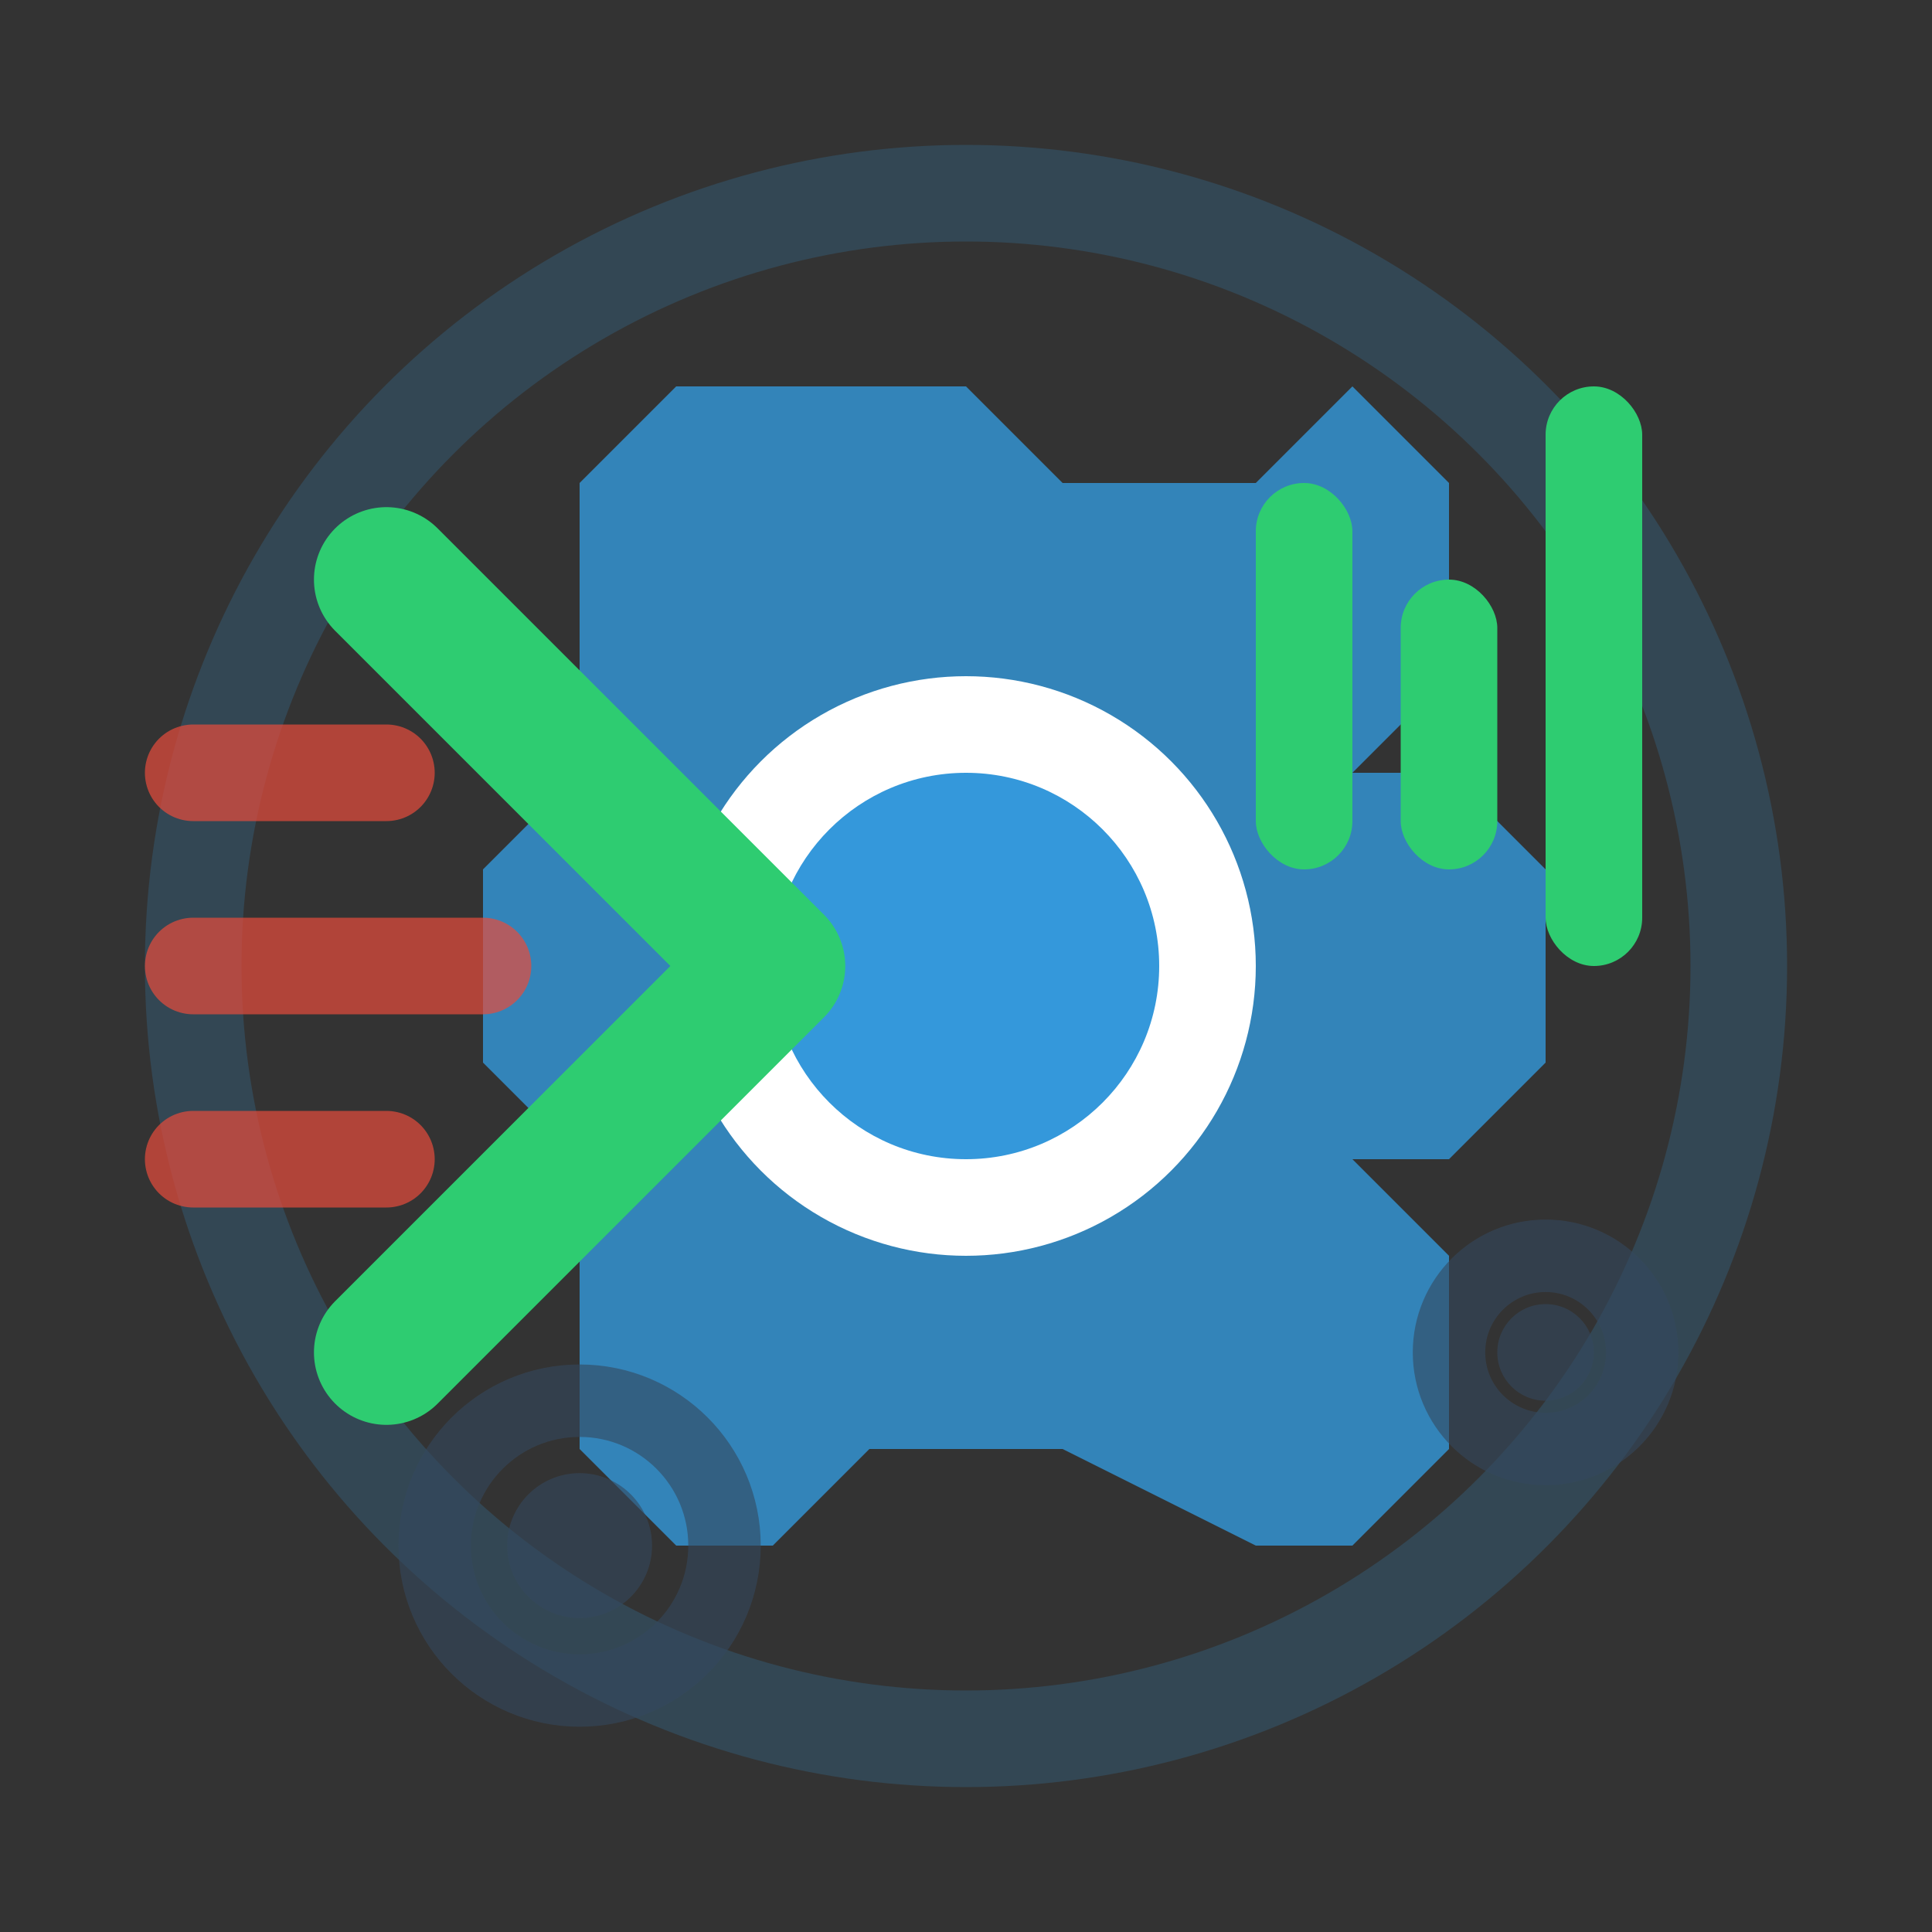
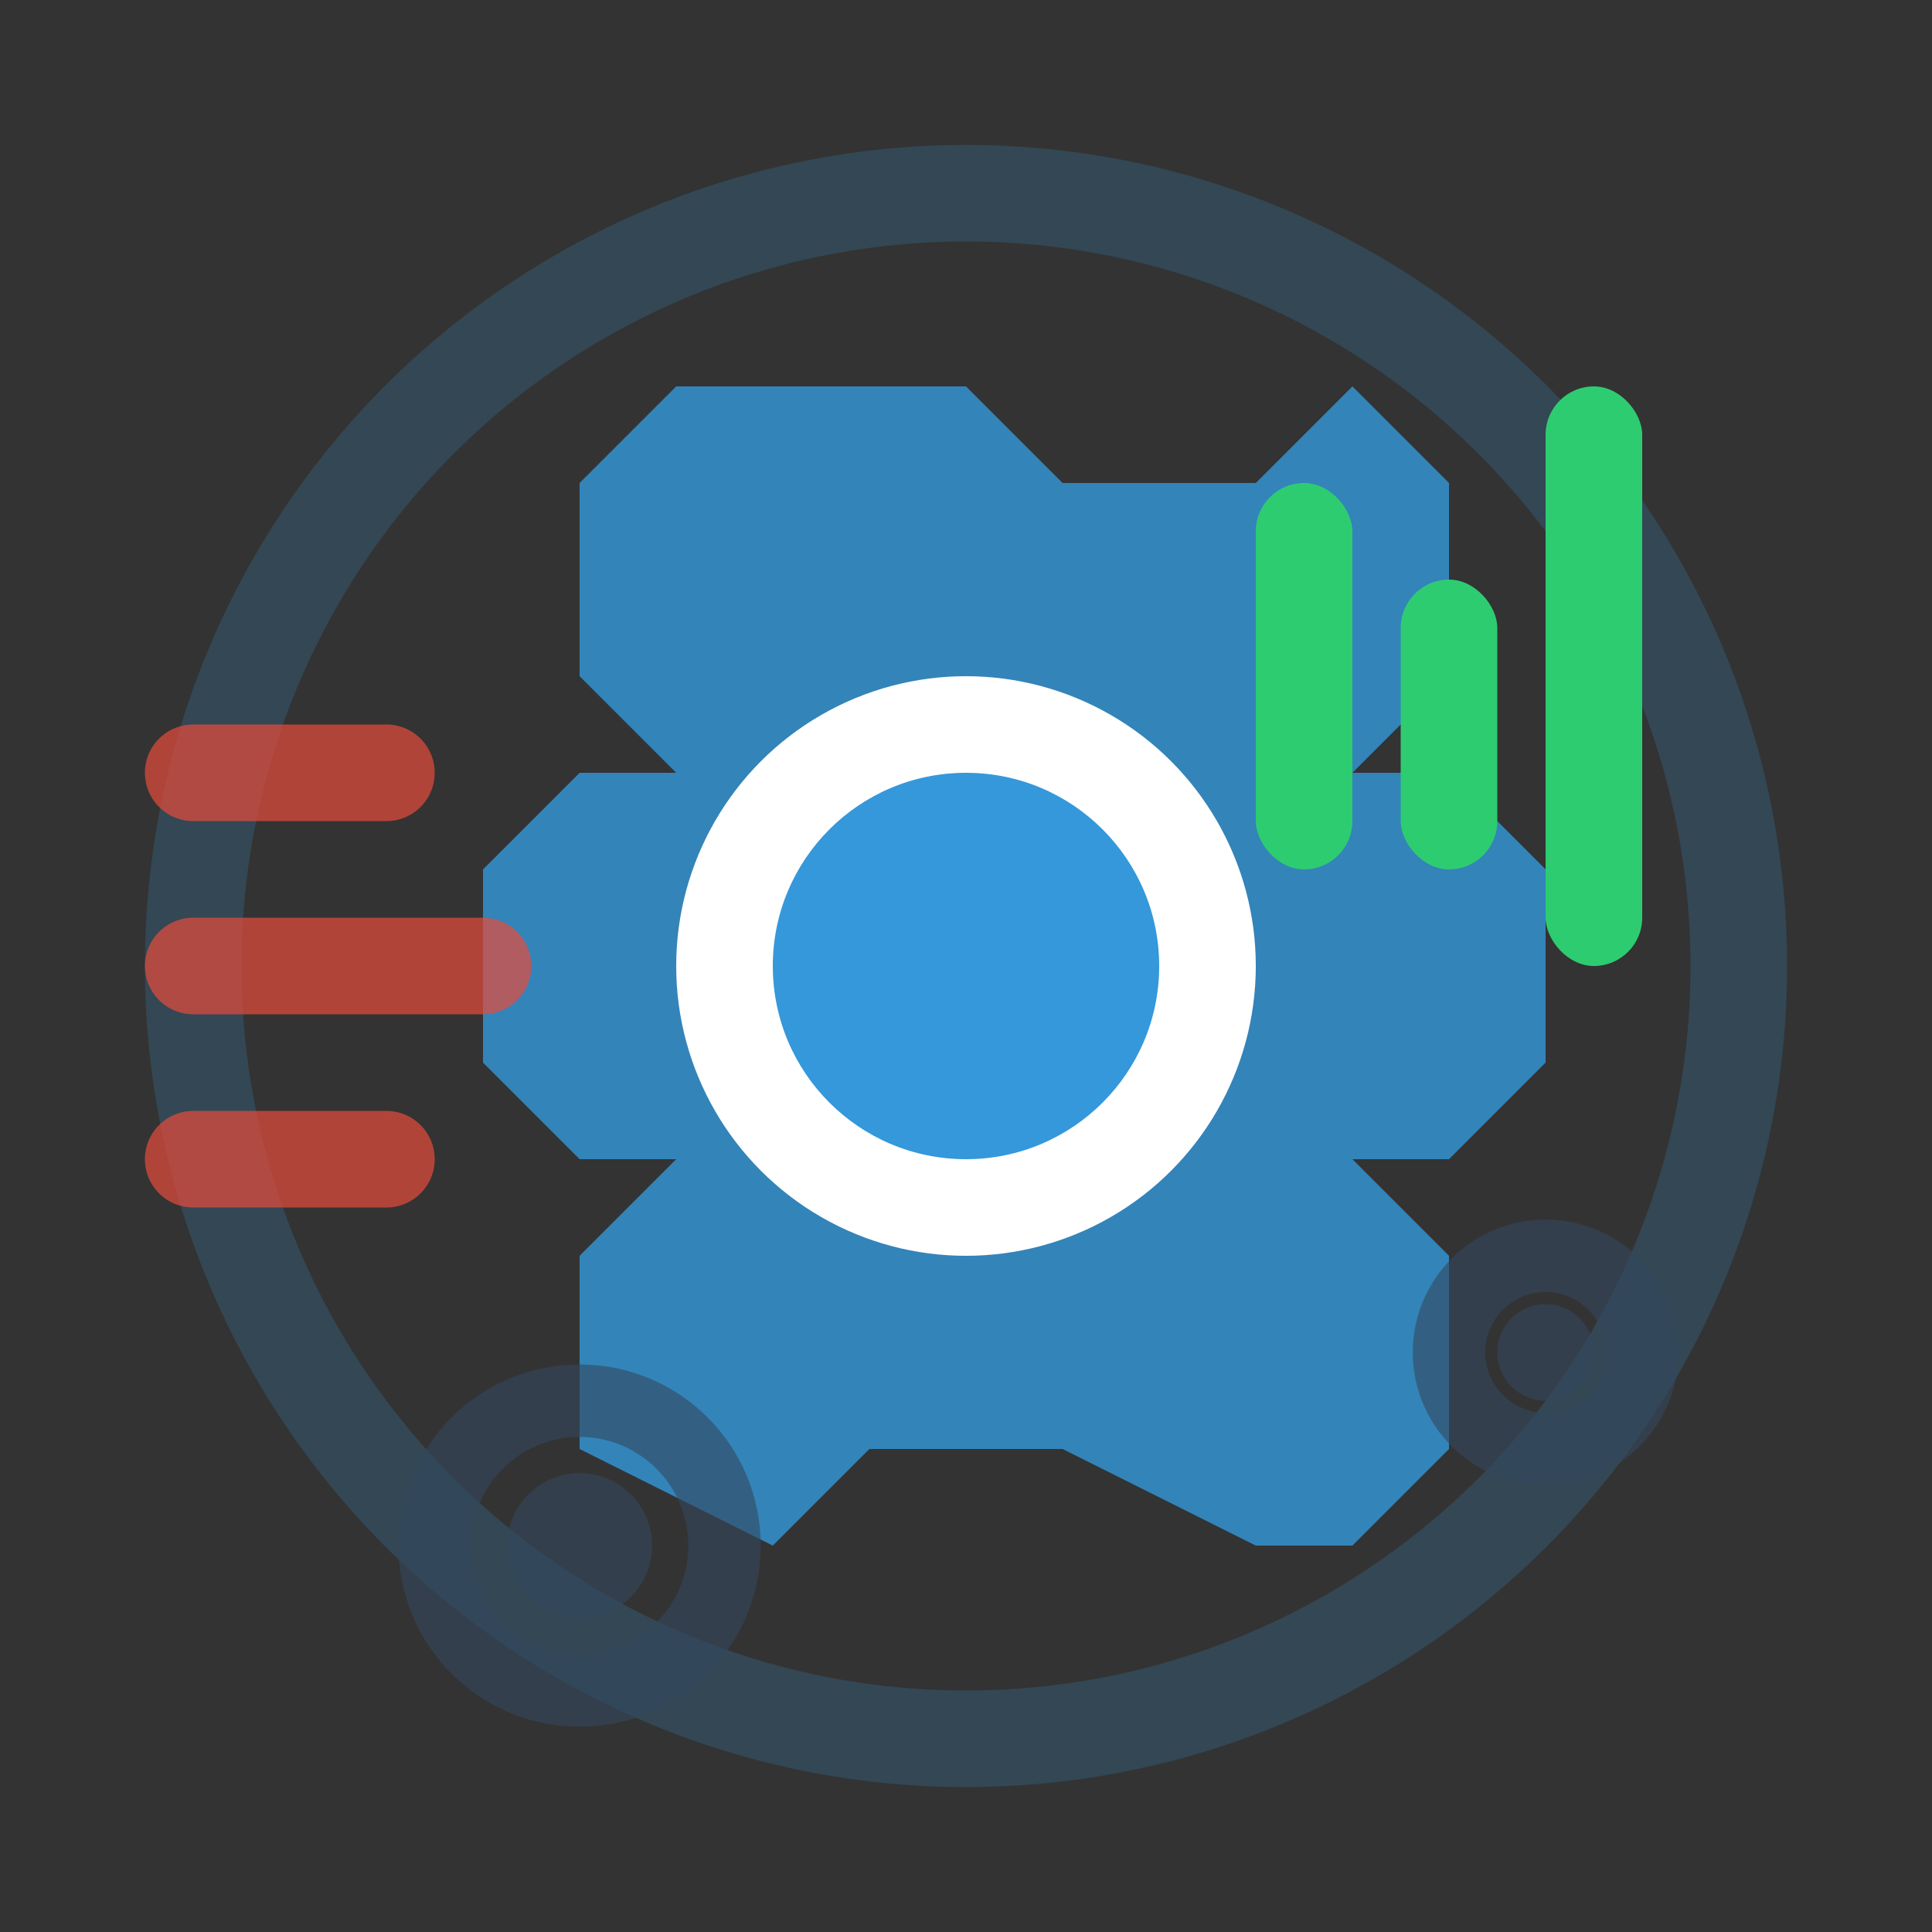
<svg xmlns="http://www.w3.org/2000/svg" width="40" height="40" viewBox="0 0 40 40" fill="none">
  <rect x="0" y="0" width="40" height="40" fill="#333333" stroke="none" />
  <circle cx="20" cy="20" r="16" fill="none" stroke="#3498db" stroke-width="2" opacity="0.2" />
-   <path d="M20 8L22 10H26L28 8L30 10V14L28 16H30L32 18V22L30 24H28L30 26V30L28 32H26L22 30H18L16 32H14L12 30V26L14 24H12L10 22V18L12 16H14L12 14V10L14 8H18L20 8Z" fill="#3498db" opacity="0.8" />
+   <path d="M20 8L22 10H26L28 8L30 10V14L28 16H30L32 18V22L30 24H28L30 26V30L28 32H26L22 30H18L16 32L12 30V26L14 24H12L10 22V18L12 16H14L12 14V10L14 8H18L20 8Z" fill="#3498db" opacity="0.8" />
  <circle cx="20" cy="20" r="6" fill="white" />
  <circle cx="20" cy="20" r="4" fill="#3498db" />
-   <path d="M8 12L16 20L8 28" stroke="#2ecc71" stroke-width="3" fill="none" stroke-linecap="round" stroke-linejoin="round" />
  <rect x="26" y="10" width="2" height="8" rx="1" fill="#2ecc71" />
  <rect x="29" y="12" width="2" height="6" rx="1" fill="#2ecc71" />
  <rect x="32" y="8" width="2" height="12" rx="1" fill="#2ecc71" />
  <line x1="4" y1="16" x2="8" y2="16" stroke="#e74c3c" stroke-width="2" stroke-linecap="round" opacity="0.7" />
  <line x1="4" y1="20" x2="10" y2="20" stroke="#e74c3c" stroke-width="2" stroke-linecap="round" opacity="0.7" />
  <line x1="4" y1="24" x2="8" y2="24" stroke="#e74c3c" stroke-width="2" stroke-linecap="round" opacity="0.7" />
  <circle cx="12" cy="32" r="3" fill="none" stroke="#34495e" stroke-width="1.5" opacity="0.6" />
  <circle cx="12" cy="32" r="1.5" fill="#34495e" opacity="0.6" />
  <circle cx="32" cy="28" r="2" fill="none" stroke="#34495e" stroke-width="1.5" opacity="0.6" />
  <circle cx="32" cy="28" r="1" fill="#34495e" opacity="0.6" />
</svg>